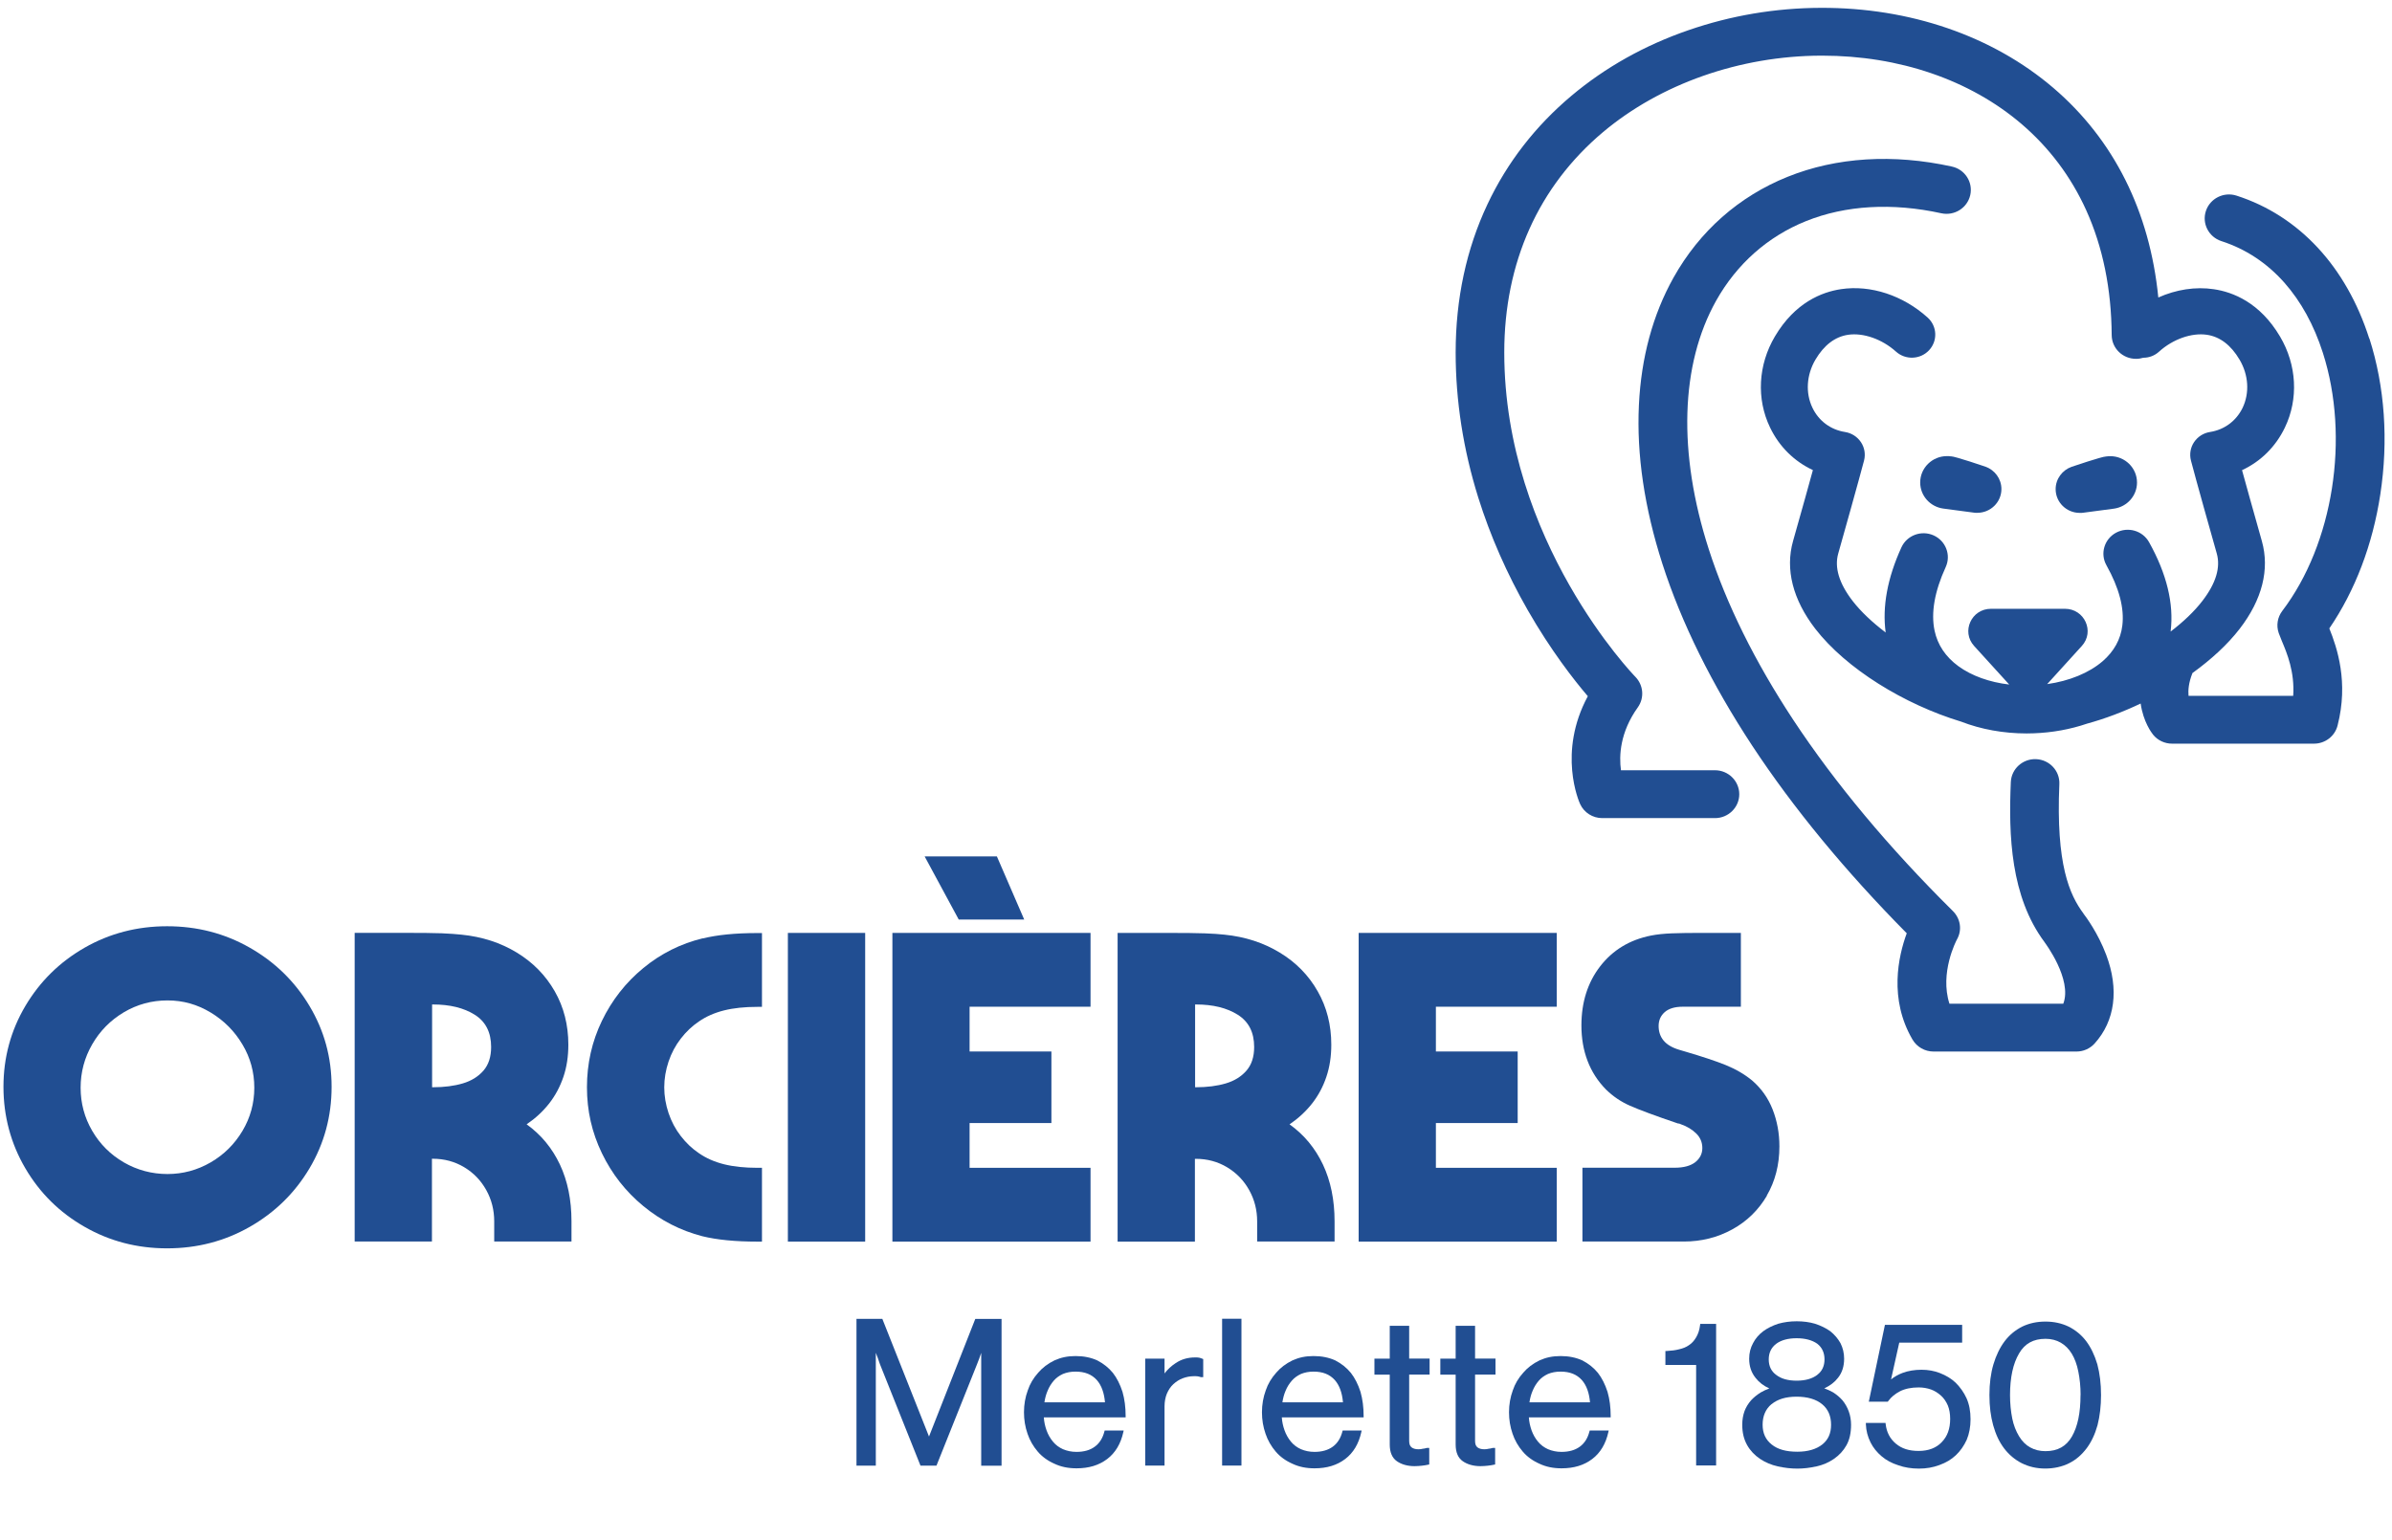
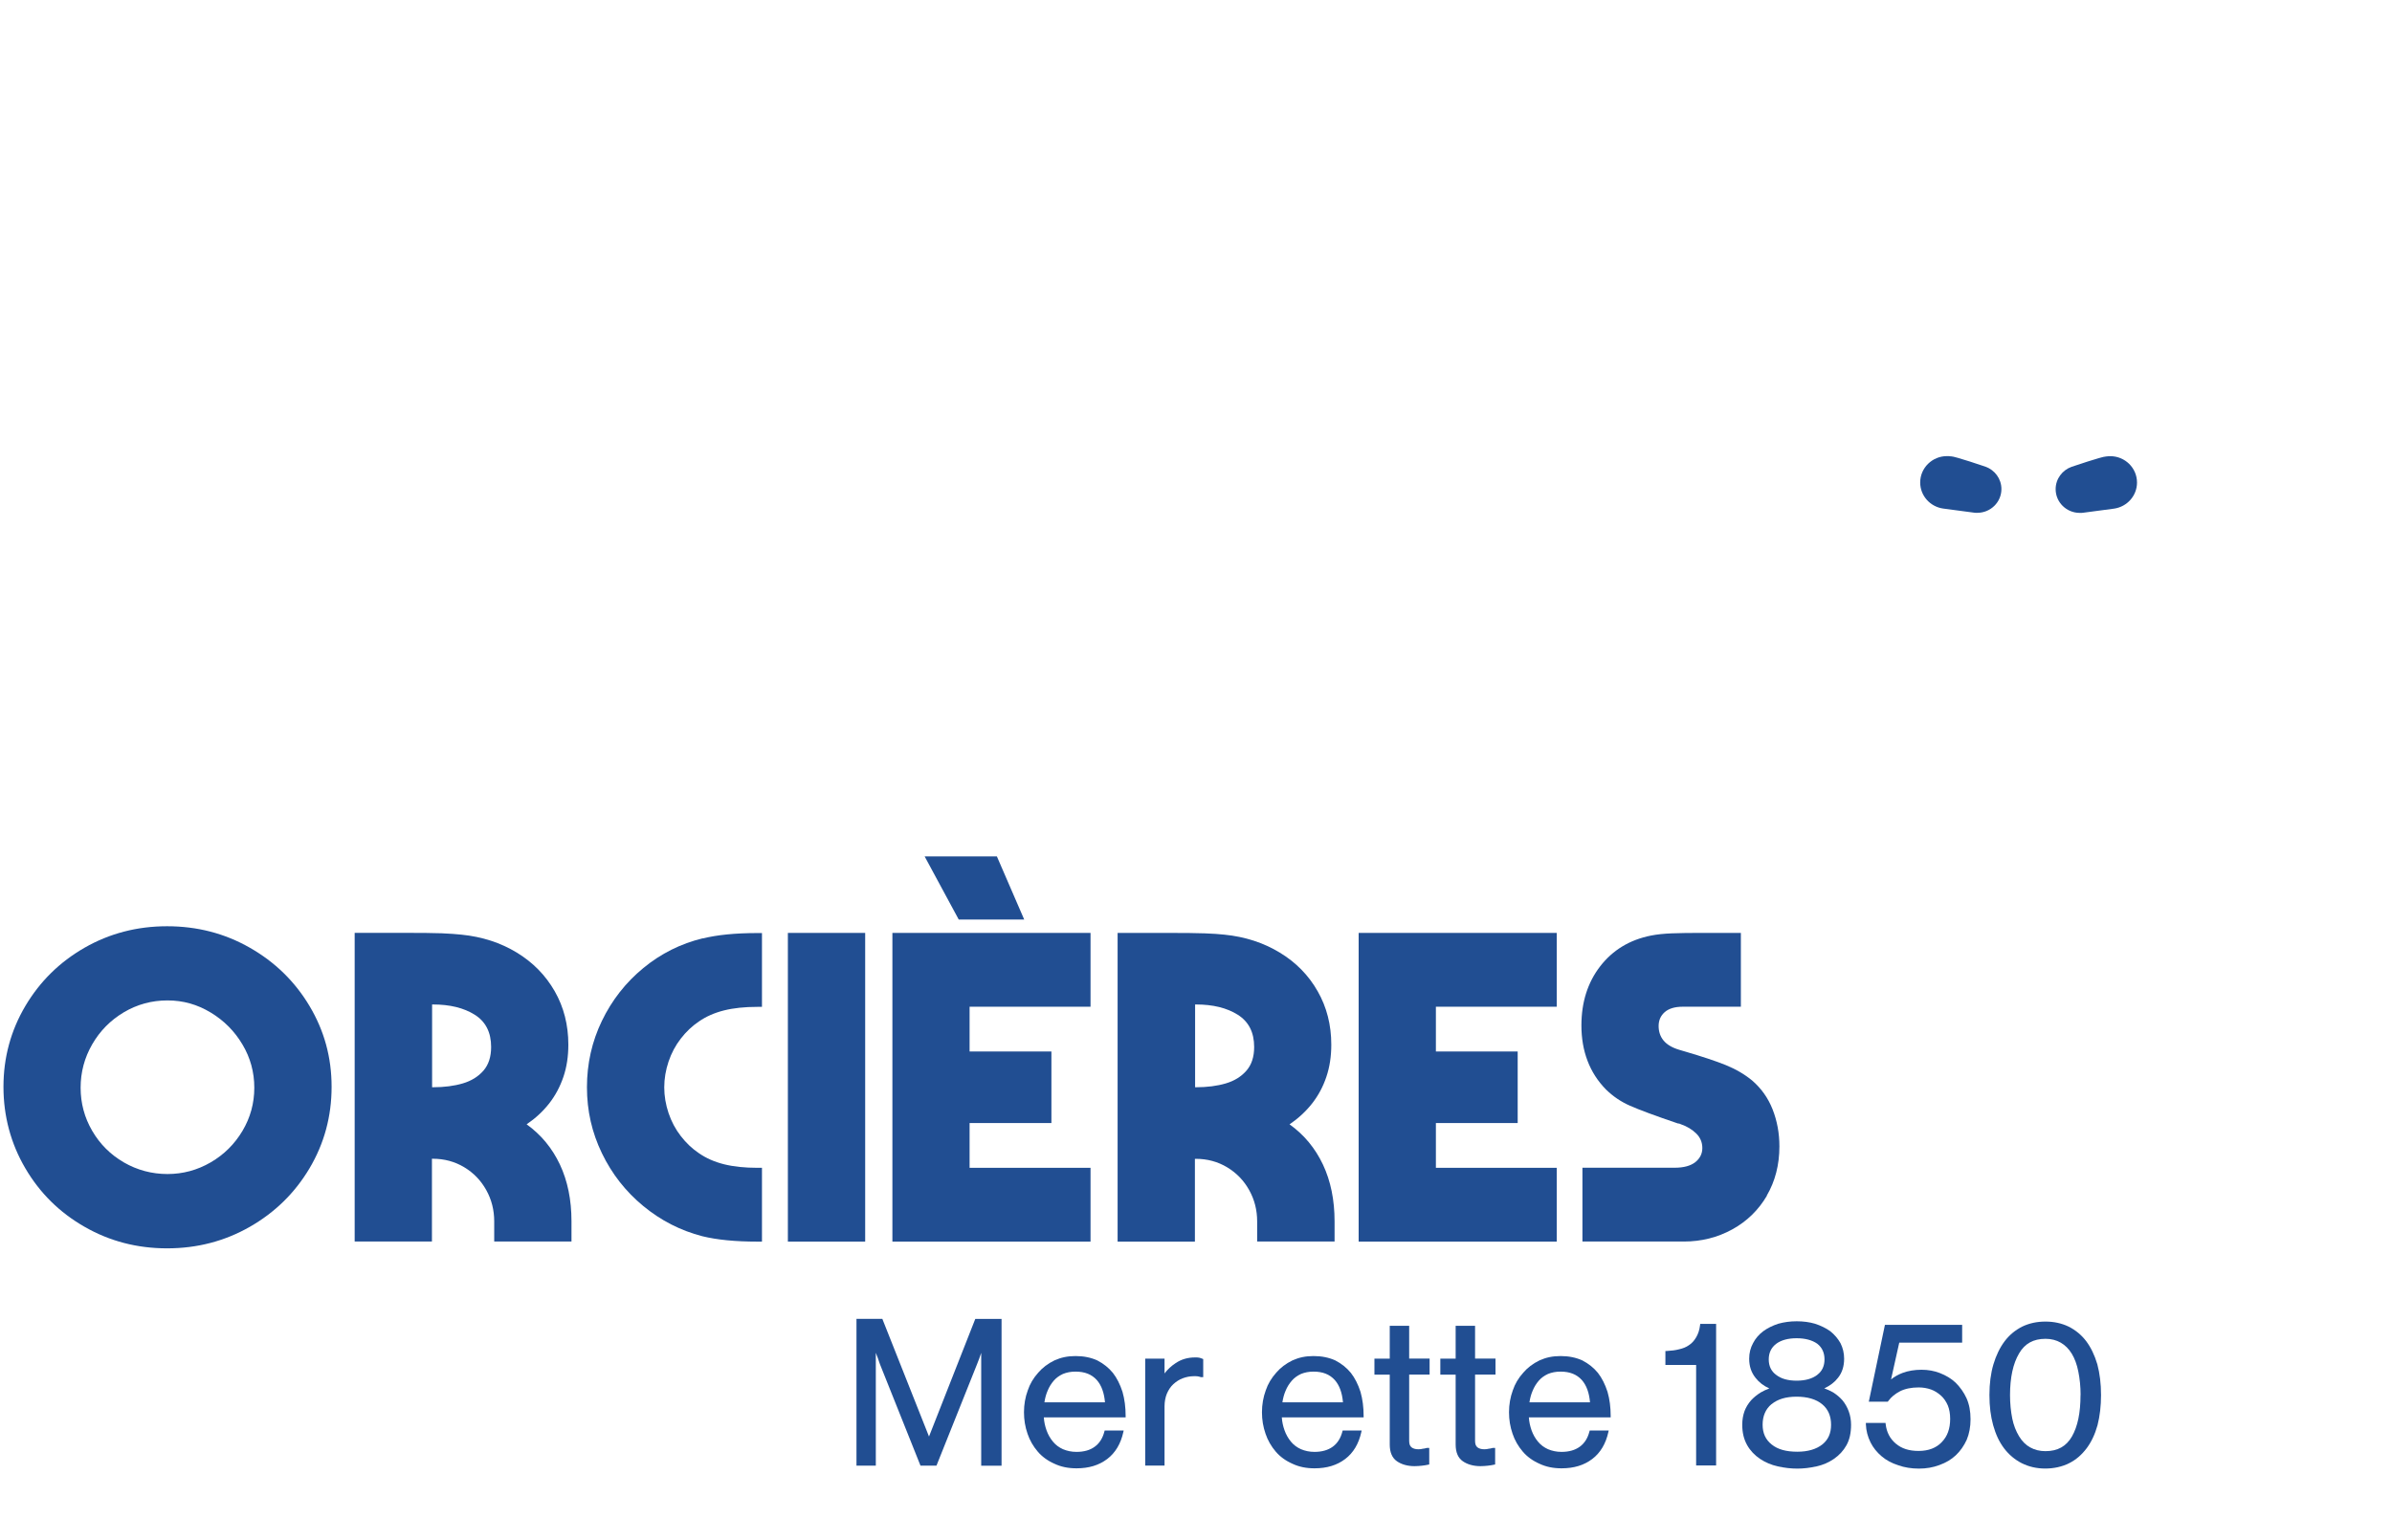
<svg xmlns="http://www.w3.org/2000/svg" width="118" height="76" viewBox="0 0 118 76" fill="none">
-   <path d="M102.782 45.081C102.094 44.155 101.418 42.665 101.59 38.69C101.619 38.04 101.104 37.489 100.446 37.461C99.783 37.432 99.225 37.94 99.196 38.59C99.081 41.235 99.189 44.245 100.856 46.485C100.863 46.493 100.867 46.5 100.87 46.507C100.885 46.528 102.238 48.33 101.785 49.527H96.168C95.679 48.004 96.5 46.428 96.539 46.357C96.802 45.896 96.716 45.331 96.338 44.956C93.173 41.821 90.523 38.644 88.457 35.513C86.57 32.647 85.17 29.819 84.295 27.099C82.765 22.346 82.894 17.993 84.658 14.84C85.674 13.028 87.204 11.67 89.09 10.912C91.042 10.126 93.349 9.994 95.762 10.523C96.41 10.666 97.05 10.265 97.195 9.626C97.338 8.99 96.932 8.357 96.284 8.218C93.393 7.581 90.588 7.756 88.183 8.725C85.782 9.69 83.838 11.409 82.556 13.7C81.537 15.523 80.961 17.639 80.849 19.991C80.731 22.435 81.123 25.066 82.005 27.814C82.945 30.734 84.439 33.755 86.441 36.8C88.468 39.877 91.031 42.986 94.062 46.053C93.645 47.186 93.173 49.295 94.347 51.3C94.563 51.664 94.955 51.889 95.387 51.889H102.433C102.775 51.889 103.099 51.746 103.329 51.493C104.337 50.378 104.543 48.823 103.902 47.118C103.495 46.035 102.89 45.224 102.778 45.081H102.782Z" fill="#214E92" />
-   <path d="M116.877 16.702C115.739 13.15 113.414 10.648 110.332 9.654C109.702 9.451 109.025 9.79 108.82 10.409C108.614 11.027 108.956 11.695 109.587 11.899C110.782 12.285 111.826 12.975 112.686 13.943C113.511 14.876 114.152 16.041 114.591 17.414C115.93 21.595 115.106 26.831 112.586 30.148C112.348 30.463 112.283 30.87 112.413 31.242C112.456 31.363 112.51 31.488 112.568 31.635C112.82 32.232 113.205 33.154 113.126 34.337H107.963C107.938 34.073 107.963 33.697 108.157 33.211C109.082 32.543 109.889 31.803 110.487 31.027C111.595 29.591 111.973 28.097 111.581 26.703C111.102 25.009 110.793 23.897 110.602 23.2C111.52 22.775 112.261 22.046 112.715 21.099C113.396 19.687 113.306 18.003 112.474 16.602C111.484 14.93 110.155 14.411 109.212 14.272C108.308 14.136 107.354 14.286 106.472 14.68C106.051 10.437 104.28 6.888 101.288 4.332C98.289 1.77 94.213 0.369 89.817 0.387C87.582 0.394 85.389 0.766 83.297 1.488C81.13 2.234 79.19 3.325 77.526 4.722C75.744 6.22 74.351 8.017 73.382 10.072C72.338 12.281 71.809 14.744 71.809 17.396C71.809 19.776 72.183 22.185 72.925 24.555C73.516 26.442 74.337 28.311 75.366 30.109C76.507 32.1 77.649 33.558 78.329 34.355C76.828 37.136 77.897 39.562 77.948 39.673C78.142 40.099 78.57 40.37 79.042 40.37H84.601C85.263 40.37 85.8 39.841 85.8 39.191C85.8 38.54 85.263 38.008 84.601 38.008H79.964C79.866 37.3 79.91 36.142 80.795 34.905C81.126 34.441 81.076 33.812 80.677 33.401C80.612 33.336 74.207 26.721 74.207 17.392C74.207 12.96 75.892 9.2 79.082 6.516C81.915 4.136 85.829 2.76 89.825 2.746H89.893C93.684 2.746 97.173 3.939 99.718 6.112C101.09 7.285 102.166 8.718 102.915 10.373C103.733 12.181 104.157 14.254 104.172 16.535C104.175 17.185 104.712 17.707 105.371 17.707H105.381C105.504 17.707 105.623 17.685 105.734 17.653C106.011 17.653 106.289 17.553 106.508 17.353C107.189 16.735 108.118 16.409 108.87 16.52C109.515 16.617 110.055 17.028 110.479 17.746C110.926 18.5 110.98 19.387 110.631 20.123C110.317 20.77 109.734 21.206 109.021 21.317C108.701 21.367 108.416 21.549 108.236 21.817C108.056 22.085 108.002 22.414 108.082 22.725C108.092 22.764 108.344 23.74 109.356 27.314C109.551 28 109.313 28.787 108.65 29.648C108.247 30.173 107.707 30.684 107.081 31.163C107.081 31.156 107.081 31.152 107.081 31.145C107.246 29.791 106.886 28.311 106.015 26.753C105.695 26.181 104.967 25.974 104.384 26.288C103.805 26.603 103.592 27.321 103.913 27.893C104.539 29.012 104.802 30.012 104.697 30.867C104.615 31.549 104.287 32.143 103.725 32.629C103.052 33.208 102.08 33.604 100.989 33.758L102.699 31.875C103.344 31.167 102.832 30.041 101.868 30.041H98.217C97.252 30.041 96.741 31.167 97.385 31.875L99.117 33.779C98.145 33.665 97.263 33.351 96.608 32.872C95.978 32.411 95.582 31.821 95.434 31.117C95.25 30.238 95.434 29.183 95.985 27.979C96.255 27.385 95.985 26.685 95.383 26.417C94.779 26.149 94.069 26.417 93.799 27.01C93.108 28.522 92.849 29.934 93.022 31.21C92.37 30.716 91.805 30.188 91.387 29.648C90.725 28.787 90.487 28.004 90.682 27.314C91.693 23.736 91.945 22.764 91.956 22.725C92.035 22.414 91.981 22.085 91.801 21.817C91.621 21.549 91.337 21.367 91.016 21.317C90.307 21.206 89.72 20.77 89.411 20.123C89.058 19.39 89.115 18.5 89.558 17.746C89.983 17.028 90.523 16.617 91.168 16.52C91.92 16.409 92.845 16.735 93.529 17.349C94.001 17.775 94.732 17.746 95.164 17.282C95.596 16.817 95.564 16.098 95.096 15.673C93.882 14.576 92.284 14.05 90.822 14.268C89.879 14.408 88.55 14.926 87.56 16.599C86.728 18.003 86.638 19.683 87.319 21.095C87.773 22.042 88.514 22.768 89.432 23.197C89.242 23.897 88.932 25.005 88.453 26.699C88.061 28.09 88.439 29.584 89.547 31.024C91.074 33 93.94 34.759 96.744 35.609C97.72 35.988 98.833 36.192 99.974 36.192C100.089 36.192 100.204 36.192 100.319 36.185C101.241 36.153 102.138 35.988 102.955 35.709C103.841 35.467 104.737 35.127 105.601 34.716C105.731 35.624 106.141 36.16 106.217 36.256C106.443 36.535 106.789 36.696 107.149 36.696H114.152C114.702 36.696 115.181 36.328 115.315 35.802C115.865 33.662 115.293 31.964 114.908 31.01C116.182 29.144 117.046 26.874 117.424 24.394C117.831 21.731 117.644 19.072 116.884 16.699L116.877 16.702Z" fill="#214E92" />
  <path d="M11.962 55.803C11.573 56.457 11.051 56.975 10.393 57.358C9.734 57.74 9.024 57.933 8.261 57.933C7.498 57.933 6.767 57.74 6.108 57.358C5.449 56.975 4.931 56.457 4.549 55.803C4.168 55.149 3.977 54.438 3.977 53.673C3.977 52.908 4.168 52.193 4.549 51.532C4.931 50.871 5.449 50.345 6.108 49.952C6.767 49.563 7.483 49.366 8.261 49.366C9.039 49.366 9.734 49.566 10.393 49.963C11.051 50.36 11.573 50.885 11.962 51.543C12.351 52.197 12.545 52.908 12.545 53.673C12.545 54.438 12.351 55.149 11.962 55.803ZM12.322 46.764C11.08 46.056 9.723 45.706 8.243 45.706C6.763 45.706 5.406 46.06 4.175 46.764C2.94 47.472 1.968 48.43 1.248 49.645C0.531 50.86 0.171 52.19 0.171 53.63C0.171 55.07 0.531 56.425 1.248 57.647C1.964 58.87 2.94 59.835 4.175 60.539C5.406 61.246 6.763 61.6 8.243 61.6C9.723 61.6 11.084 61.246 12.322 60.539C13.561 59.831 14.544 58.87 15.271 57.647C15.995 56.425 16.358 55.085 16.358 53.63C16.358 52.175 15.995 50.86 15.271 49.645C14.547 48.43 13.564 47.472 12.322 46.764Z" fill="#214E92" />
  <path d="M23.847 52.833C23.591 53.126 23.253 53.337 22.828 53.462C22.403 53.587 21.913 53.651 21.359 53.651H21.316V49.566H21.359C22.194 49.566 22.882 49.734 23.422 50.074C23.958 50.413 24.228 50.942 24.228 51.664C24.228 52.15 24.102 52.54 23.847 52.833ZM25.978 55.481C26.41 55.188 26.781 54.845 27.087 54.456C27.393 54.066 27.627 53.627 27.793 53.14C27.958 52.654 28.037 52.125 28.037 51.55C28.037 50.578 27.814 49.699 27.364 48.912C26.914 48.126 26.291 47.49 25.492 47.004C24.693 46.518 23.785 46.224 22.767 46.121C22.511 46.092 22.187 46.071 21.791 46.053C21.395 46.039 20.787 46.032 19.962 46.032H17.496V61.264H21.308V57.179H21.352C21.921 57.179 22.435 57.319 22.9 57.597C23.364 57.876 23.724 58.251 23.987 58.723C24.25 59.195 24.38 59.71 24.38 60.267V61.261H28.192V60.267C28.192 59.206 28.001 58.273 27.62 57.462C27.238 56.654 26.691 55.989 25.971 55.474L25.978 55.481Z" fill="#214E92" />
  <path d="M34.672 46.3C33.582 46.564 32.602 47.054 31.735 47.769C30.867 48.483 30.187 49.352 29.693 50.374C29.2 51.396 28.955 52.49 28.955 53.651C28.955 54.813 29.2 55.885 29.693 56.907C30.187 57.93 30.867 58.798 31.735 59.513C32.602 60.228 33.574 60.725 34.651 61.003C35.367 61.179 36.271 61.268 37.365 61.268H37.589V57.626H37.365C36.739 57.626 36.188 57.569 35.717 57.451C35.245 57.333 34.831 57.151 34.471 56.9C34.143 56.679 33.848 56.4 33.585 56.06C33.322 55.721 33.121 55.342 32.98 54.924C32.84 54.506 32.768 54.08 32.768 53.655C32.768 53.23 32.84 52.804 32.98 52.386C33.121 51.968 33.322 51.589 33.585 51.25C33.848 50.91 34.143 50.631 34.471 50.41C34.831 50.16 35.245 49.977 35.717 49.859C36.188 49.741 36.736 49.684 37.365 49.684H37.589V46.042H37.365C36.275 46.042 35.378 46.132 34.676 46.307L34.672 46.3Z" fill="#214E92" />
  <path d="M42.68 46.035H38.867V61.268H42.68V46.035Z" fill="#214E92" />
  <path d="M53.797 57.626H47.831V55.417H51.867V51.886H47.831V49.677H53.797V46.035H44.023V61.268H53.797V57.626Z" fill="#214E92" />
  <path d="M50.525 45.374L49.178 42.261H45.614L47.295 45.374H50.525Z" fill="#214E92" />
  <path d="M61.487 52.833C61.232 53.126 60.893 53.337 60.468 53.462C60.044 53.587 59.554 53.651 58.999 53.651H58.956V49.566H58.999C59.835 49.566 60.522 49.734 61.062 50.074C61.599 50.413 61.869 50.942 61.869 51.664C61.869 52.15 61.743 52.54 61.487 52.833ZM65.836 61.268V60.274C65.836 59.213 65.645 58.28 65.264 57.469C64.882 56.661 64.335 55.996 63.615 55.481C64.047 55.188 64.418 54.845 64.724 54.456C65.03 54.066 65.267 53.627 65.43 53.14C65.595 52.654 65.674 52.125 65.674 51.55C65.674 50.578 65.451 49.699 65.001 48.912C64.555 48.126 63.928 47.486 63.129 47.004C62.33 46.518 61.422 46.224 60.404 46.121C60.148 46.092 59.824 46.071 59.428 46.056C59.032 46.042 58.423 46.035 57.599 46.035H55.133V61.268H58.946V57.183H58.989C59.557 57.183 60.072 57.322 60.537 57.601C61.001 57.88 61.361 58.255 61.624 58.727C61.887 59.199 62.017 59.713 62.017 60.271V61.264H65.829L65.836 61.268Z" fill="#214E92" />
  <path d="M76.796 57.626H70.834V55.417H74.869V51.886H70.834V49.677H76.796V46.035H67.024V61.268H76.796V57.626Z" fill="#214E92" />
  <path d="M87.153 59.005C87.571 58.291 87.78 57.479 87.78 56.568C87.78 55.921 87.668 55.313 87.445 54.745C87.222 54.177 86.883 53.705 86.437 53.319C86.063 53.012 85.631 52.758 85.137 52.558C84.644 52.358 83.971 52.136 83.121 51.886C83.078 51.872 83.028 51.857 82.974 51.843C82.92 51.829 82.873 51.814 82.83 51.8C82.488 51.697 82.232 51.546 82.066 51.346C81.901 51.146 81.822 50.907 81.822 50.628C81.822 50.349 81.922 50.12 82.124 49.942C82.326 49.767 82.621 49.677 83.01 49.677H85.879V46.035H83.794C83.316 46.035 82.88 46.042 82.484 46.056C82.088 46.071 81.739 46.107 81.44 46.167C80.396 46.375 79.561 46.879 78.941 47.679C78.322 48.48 78.013 49.456 78.013 50.603C78.013 51.235 78.113 51.818 78.315 52.347C78.516 52.876 78.819 53.348 79.222 53.759C79.568 54.098 79.96 54.366 80.41 54.563C80.86 54.763 81.641 55.053 82.765 55.435C82.794 55.435 82.819 55.439 82.844 55.446C82.866 55.453 82.894 55.464 82.923 55.478C83.222 55.581 83.47 55.732 83.676 55.932C83.877 56.128 83.978 56.371 83.978 56.65C83.978 56.929 83.863 57.161 83.632 57.347C83.398 57.529 83.06 57.622 82.614 57.622H78.063V61.264H83.064C83.931 61.264 84.727 61.064 85.451 60.667C86.174 60.271 86.747 59.713 87.164 59.002L87.153 59.005Z" fill="#214E92" />
  <path d="M45.83 70.889L43.526 65.078H42.251V72.323H43.205V66.754C43.238 66.844 43.277 66.944 43.313 67.037C43.331 67.097 43.353 67.158 43.374 67.219C43.389 67.254 43.4 67.29 43.414 67.33L45.409 72.323H46.197L48.195 67.326C48.213 67.279 48.231 67.23 48.253 67.176C48.271 67.133 48.289 67.087 48.307 67.037C48.325 66.979 48.346 66.918 48.368 66.861C48.382 66.826 48.393 66.793 48.404 66.758V72.326H49.408V65.082H48.112L45.826 70.893L45.83 70.889Z" fill="#214E92" />
  <path d="M53.059 67.683C53.513 67.683 53.855 67.819 54.107 68.098C54.337 68.359 54.47 68.731 54.51 69.199H51.522C51.554 68.984 51.605 68.802 51.677 68.634C51.752 68.445 51.86 68.273 51.986 68.127C52.109 67.987 52.253 67.884 52.436 67.798C52.62 67.723 52.821 67.683 53.055 67.683H53.059ZM54.899 67.744C54.694 67.494 54.434 67.287 54.128 67.129C53.812 66.987 53.462 66.915 53.059 66.915C52.656 66.915 52.335 66.987 52.019 67.129C51.687 67.29 51.428 67.49 51.219 67.733C50.978 68.001 50.809 68.287 50.701 68.609C50.578 68.942 50.514 69.306 50.514 69.685C50.514 70.064 50.571 70.407 50.69 70.75C50.798 71.072 50.971 71.372 51.198 71.636C51.407 71.879 51.684 72.083 52.019 72.23C52.335 72.38 52.692 72.455 53.106 72.455C53.714 72.455 54.211 72.305 54.622 71.994C55.021 71.69 55.288 71.243 55.414 70.671L55.432 70.589H54.495L54.481 70.639C54.395 70.975 54.233 71.225 54.002 71.39C53.776 71.558 53.473 71.644 53.106 71.644C52.861 71.644 52.638 71.597 52.436 71.511C52.245 71.425 52.08 71.304 51.947 71.143C51.806 70.975 51.702 70.789 51.626 70.578C51.55 70.364 51.507 70.157 51.493 69.942H55.529V69.874C55.529 69.438 55.478 69.049 55.374 68.681C55.255 68.312 55.097 67.998 54.899 67.744Z" fill="#214E92" />
  <path d="M59.151 66.994C59.093 66.983 59.028 66.983 58.956 66.983C58.589 66.983 58.276 67.076 57.999 67.262C57.779 67.405 57.595 67.576 57.448 67.773V67.044H56.494V72.319H57.448V69.399C57.448 69.17 57.487 68.959 57.563 68.77C57.646 68.581 57.75 68.423 57.88 68.305C58.027 68.169 58.182 68.073 58.344 68.012C58.524 67.944 58.711 67.909 58.895 67.909C58.971 67.909 59.039 67.909 59.086 67.916C59.136 67.927 59.183 67.934 59.237 67.955H59.248H59.356V67.065L59.313 67.047C59.259 67.026 59.205 67.004 59.151 66.994Z" fill="#214E92" />
-   <path d="M61.242 65.074H60.288V72.319H61.242V65.074Z" fill="#214E92" />
  <path d="M64.799 67.683C65.253 67.683 65.595 67.819 65.847 68.098C66.078 68.359 66.211 68.731 66.25 69.199H63.262C63.295 68.984 63.345 68.802 63.417 68.634C63.493 68.445 63.601 68.273 63.73 68.127C63.853 67.987 63.997 67.884 64.18 67.798C64.364 67.723 64.566 67.683 64.799 67.683ZM66.639 67.744C66.434 67.494 66.175 67.287 65.869 67.129C65.552 66.987 65.203 66.915 64.799 66.915C64.396 66.915 64.076 66.987 63.759 67.129C63.428 67.29 63.169 67.49 62.96 67.733C62.722 68.001 62.549 68.287 62.441 68.609C62.319 68.942 62.254 69.306 62.254 69.685C62.254 70.064 62.312 70.407 62.431 70.75C62.539 71.072 62.711 71.372 62.938 71.636C63.147 71.879 63.424 72.083 63.759 72.23C64.076 72.38 64.432 72.455 64.846 72.455C65.455 72.455 65.952 72.305 66.362 71.994C66.762 71.69 67.028 71.243 67.154 70.671L67.172 70.589H66.236L66.222 70.639C66.135 70.975 65.973 71.225 65.743 71.39C65.512 71.558 65.21 71.644 64.846 71.644C64.602 71.644 64.378 71.597 64.177 71.511C63.986 71.425 63.82 71.304 63.687 71.143C63.547 70.975 63.442 70.789 63.367 70.578C63.291 70.364 63.248 70.157 63.233 69.942H67.269V69.874C67.269 69.438 67.219 69.049 67.115 68.681C66.996 68.312 66.837 67.998 66.639 67.744Z" fill="#214E92" />
  <path d="M69.512 65.421H68.558V67.044H67.802V67.834H68.558V71.286C68.558 71.665 68.677 71.944 68.911 72.105C69.134 72.262 69.437 72.348 69.779 72.348C69.905 72.348 70.031 72.337 70.139 72.326C70.254 72.316 70.362 72.294 70.452 72.276L70.506 72.265V71.447H70.394C70.394 71.447 70.358 71.458 70.337 71.461C70.301 71.472 70.258 71.483 70.207 71.486H70.2C70.124 71.508 70.049 71.515 69.973 71.515C69.826 71.515 69.714 71.483 69.631 71.418C69.556 71.361 69.516 71.254 69.516 71.104V67.83H70.524V67.04H69.516V65.421H69.512Z" fill="#214E92" />
  <path d="M72.763 65.421H71.809V67.044H71.053V67.834H71.809V71.286C71.809 71.665 71.928 71.944 72.162 72.105C72.385 72.262 72.688 72.348 73.03 72.348C73.156 72.348 73.282 72.337 73.39 72.326C73.505 72.316 73.613 72.294 73.703 72.276L73.757 72.265V71.447H73.645C73.645 71.447 73.609 71.458 73.588 71.461C73.552 71.472 73.509 71.483 73.458 71.486H73.451C73.375 71.508 73.3 71.515 73.224 71.515C73.077 71.515 72.965 71.483 72.882 71.418C72.806 71.361 72.767 71.254 72.767 71.104V67.83H73.775V67.04H72.767V65.421H72.763Z" fill="#214E92" />
  <path d="M76.986 67.683C77.44 67.683 77.782 67.819 78.034 68.098C78.264 68.359 78.398 68.731 78.437 69.199H75.449C75.481 68.984 75.532 68.802 75.604 68.634C75.679 68.445 75.787 68.273 75.913 68.127C76.036 67.987 76.18 67.884 76.364 67.798C76.547 67.723 76.749 67.683 76.983 67.683H76.986ZM78.826 67.744C78.621 67.494 78.362 67.287 78.056 67.129C77.739 66.987 77.389 66.915 76.986 66.915C76.583 66.915 76.263 66.987 75.946 67.129C75.615 67.29 75.355 67.49 75.147 67.733C74.905 68.001 74.736 68.287 74.628 68.609C74.506 68.942 74.441 69.306 74.441 69.685C74.441 70.064 74.499 70.407 74.617 70.75C74.725 71.072 74.898 71.372 75.125 71.636C75.334 71.879 75.611 72.083 75.946 72.23C76.263 72.38 76.619 72.455 77.033 72.455C77.641 72.455 78.138 72.305 78.549 71.994C78.948 71.69 79.215 71.243 79.341 70.671L79.359 70.589H78.423L78.408 70.639C78.322 70.975 78.16 71.225 77.93 71.39C77.699 71.558 77.397 71.644 77.033 71.644C76.788 71.644 76.565 71.597 76.364 71.511C76.173 71.425 76.007 71.304 75.874 71.143C75.733 70.975 75.629 70.789 75.553 70.578C75.478 70.364 75.435 70.157 75.42 69.942H79.456V69.874C79.456 69.438 79.406 69.049 79.301 68.681C79.182 68.312 79.024 67.998 78.826 67.744Z" fill="#214E92" />
  <path d="M83.866 65.392C83.838 65.625 83.773 65.825 83.672 65.993C83.571 66.164 83.456 66.29 83.316 66.379C83.182 66.475 83.013 66.543 82.811 66.586C82.65 66.629 82.466 66.65 82.221 66.665H82.156V67.355H83.672V72.315H84.658V65.328H83.874L83.866 65.389V65.392Z" fill="#214E92" />
  <path d="M89.648 67.844C89.4 68.034 89.058 68.13 88.629 68.13C88.201 68.13 87.863 68.034 87.621 67.844C87.38 67.669 87.254 67.412 87.254 67.083C87.254 66.754 87.377 66.497 87.621 66.311C87.866 66.129 88.205 66.036 88.629 66.036C89.054 66.036 89.396 66.129 89.648 66.307C89.886 66.493 90.005 66.754 90.005 67.079C90.005 67.405 89.886 67.665 89.648 67.841V67.844ZM87.391 69.292C87.693 69.042 88.1 68.92 88.629 68.92C89.159 68.92 89.591 69.045 89.889 69.292C90.181 69.531 90.329 69.874 90.329 70.303C90.329 70.732 90.188 71.04 89.9 71.275C89.598 71.515 89.18 71.636 88.662 71.636C88.115 71.636 87.701 71.522 87.402 71.282C87.099 71.043 86.952 70.721 86.952 70.3C86.952 69.878 87.099 69.528 87.391 69.288M90.894 69.102C90.761 68.949 90.613 68.827 90.433 68.709C90.3 68.634 90.152 68.566 89.994 68.509C90.282 68.377 90.509 68.202 90.674 67.984C90.872 67.737 90.973 67.422 90.973 67.047C90.973 66.772 90.912 66.515 90.793 66.279C90.667 66.054 90.498 65.857 90.289 65.689C90.073 65.535 89.821 65.414 89.54 65.321C89.263 65.239 88.957 65.199 88.633 65.199C88.309 65.199 88.003 65.242 87.722 65.321C87.438 65.414 87.189 65.539 86.984 65.689C86.764 65.853 86.595 66.054 86.48 66.279C86.354 66.507 86.289 66.765 86.289 67.047C86.289 67.422 86.394 67.73 86.606 67.994C86.775 68.212 87.002 68.388 87.283 68.513C87.135 68.566 86.991 68.634 86.855 68.713C86.667 68.831 86.516 68.956 86.386 69.095C86.239 69.263 86.131 69.442 86.062 69.624C85.987 69.828 85.947 70.057 85.947 70.303C85.947 70.693 86.026 71.022 86.189 71.311C86.34 71.579 86.556 71.808 86.826 71.99C87.085 72.162 87.377 72.287 87.697 72.358C88.028 72.433 88.352 72.469 88.662 72.469C88.972 72.469 89.281 72.433 89.616 72.358C89.936 72.287 90.214 72.165 90.469 71.99C90.736 71.804 90.937 71.586 91.085 71.322C91.24 71.047 91.315 70.714 91.315 70.303C91.315 70.075 91.276 69.846 91.2 69.642C91.128 69.445 91.024 69.26 90.894 69.102Z" fill="#214E92" />
  <path d="M96.471 68.227C96.262 68.03 96.003 67.873 95.7 67.755C95.416 67.644 95.117 67.591 94.786 67.591C94.455 67.591 94.131 67.644 93.864 67.744C93.645 67.826 93.454 67.934 93.288 68.066L93.692 66.254H96.795V65.374H92.986L92.19 69.167H93.126L93.148 69.138C93.292 68.938 93.49 68.777 93.731 68.652C93.976 68.527 94.293 68.463 94.649 68.463C94.862 68.463 95.07 68.498 95.261 68.566C95.438 68.63 95.603 68.734 95.754 68.87C95.891 68.995 95.999 69.149 96.089 69.353C96.165 69.542 96.204 69.763 96.204 70.014C96.204 70.5 96.068 70.875 95.79 71.161C95.517 71.451 95.132 71.597 94.649 71.597C94.167 71.597 93.81 71.479 93.522 71.236C93.231 70.99 93.069 70.675 93.022 70.275L93.015 70.214H92.046V70.285C92.057 70.596 92.136 70.897 92.277 71.179C92.406 71.436 92.586 71.661 92.827 71.865C93.054 72.058 93.321 72.201 93.648 72.305C93.947 72.412 94.289 72.469 94.66 72.469C95.031 72.469 95.355 72.412 95.672 72.294C95.999 72.176 96.262 72.019 96.482 71.811C96.705 71.601 96.881 71.35 97.022 71.043C97.144 70.75 97.209 70.407 97.209 70.035C97.209 69.635 97.144 69.295 97.011 68.995C96.881 68.713 96.701 68.455 96.471 68.227Z" fill="#214E92" />
  <path d="M102.634 68.841C102.634 69.721 102.494 70.389 102.21 70.886C101.929 71.372 101.504 71.608 100.906 71.608C100.622 71.608 100.374 71.547 100.143 71.418C99.931 71.3 99.754 71.122 99.603 70.875C99.448 70.618 99.333 70.325 99.268 70.003C99.196 69.646 99.157 69.252 99.157 68.841C99.157 67.973 99.308 67.283 99.603 66.786C99.884 66.3 100.309 66.064 100.906 66.064C101.191 66.064 101.443 66.129 101.659 66.254C101.875 66.379 102.058 66.561 102.202 66.797C102.346 67.033 102.458 67.333 102.526 67.68C102.598 68.037 102.638 68.43 102.638 68.838L102.634 68.841ZM102.919 66.186C102.685 65.879 102.4 65.639 102.044 65.46C101.698 65.296 101.324 65.214 100.903 65.214C100.482 65.214 100.107 65.296 99.761 65.46C99.409 65.639 99.121 65.879 98.89 66.186C98.656 66.497 98.469 66.883 98.336 67.33C98.206 67.776 98.141 68.27 98.141 68.838C98.141 69.406 98.203 69.882 98.325 70.328C98.451 70.779 98.624 71.15 98.861 71.465C99.099 71.779 99.391 72.026 99.733 72.201C100.082 72.376 100.471 72.466 100.896 72.466C101.32 72.466 101.731 72.376 102.076 72.201C102.411 72.033 102.692 71.79 102.937 71.465C103.171 71.15 103.347 70.779 103.473 70.328C103.589 69.874 103.646 69.374 103.646 68.841C103.646 68.277 103.585 67.78 103.463 67.319C103.326 66.861 103.146 66.49 102.915 66.182L102.919 66.186Z" fill="#214E92" />
  <path d="M102.606 25.309C102.631 25.309 102.656 25.309 102.681 25.309C102.681 25.309 102.685 25.309 102.688 25.309C102.714 25.309 102.739 25.305 102.76 25.302L104.294 25.098C104.931 25.005 105.421 24.465 105.421 23.811C105.421 23.093 104.831 22.51 104.1 22.51C104.031 22.51 103.963 22.517 103.895 22.525C103.693 22.525 102.192 23.036 102.192 23.036C101.734 23.2 101.407 23.633 101.407 24.137C101.407 24.784 101.94 25.309 102.598 25.309" fill="#214E92" />
  <path d="M96.251 22.521C96.183 22.51 96.118 22.507 96.046 22.507C95.319 22.507 94.725 23.089 94.725 23.808C94.725 24.462 95.215 25.002 95.852 25.094L97.385 25.298C97.411 25.298 97.432 25.302 97.457 25.305C97.457 25.305 97.461 25.305 97.465 25.305C97.49 25.305 97.515 25.305 97.54 25.305C98.199 25.305 98.732 24.78 98.732 24.133C98.732 23.625 98.404 23.193 97.947 23.029C97.947 23.029 96.446 22.517 96.244 22.517" fill="#214E92" />
</svg>